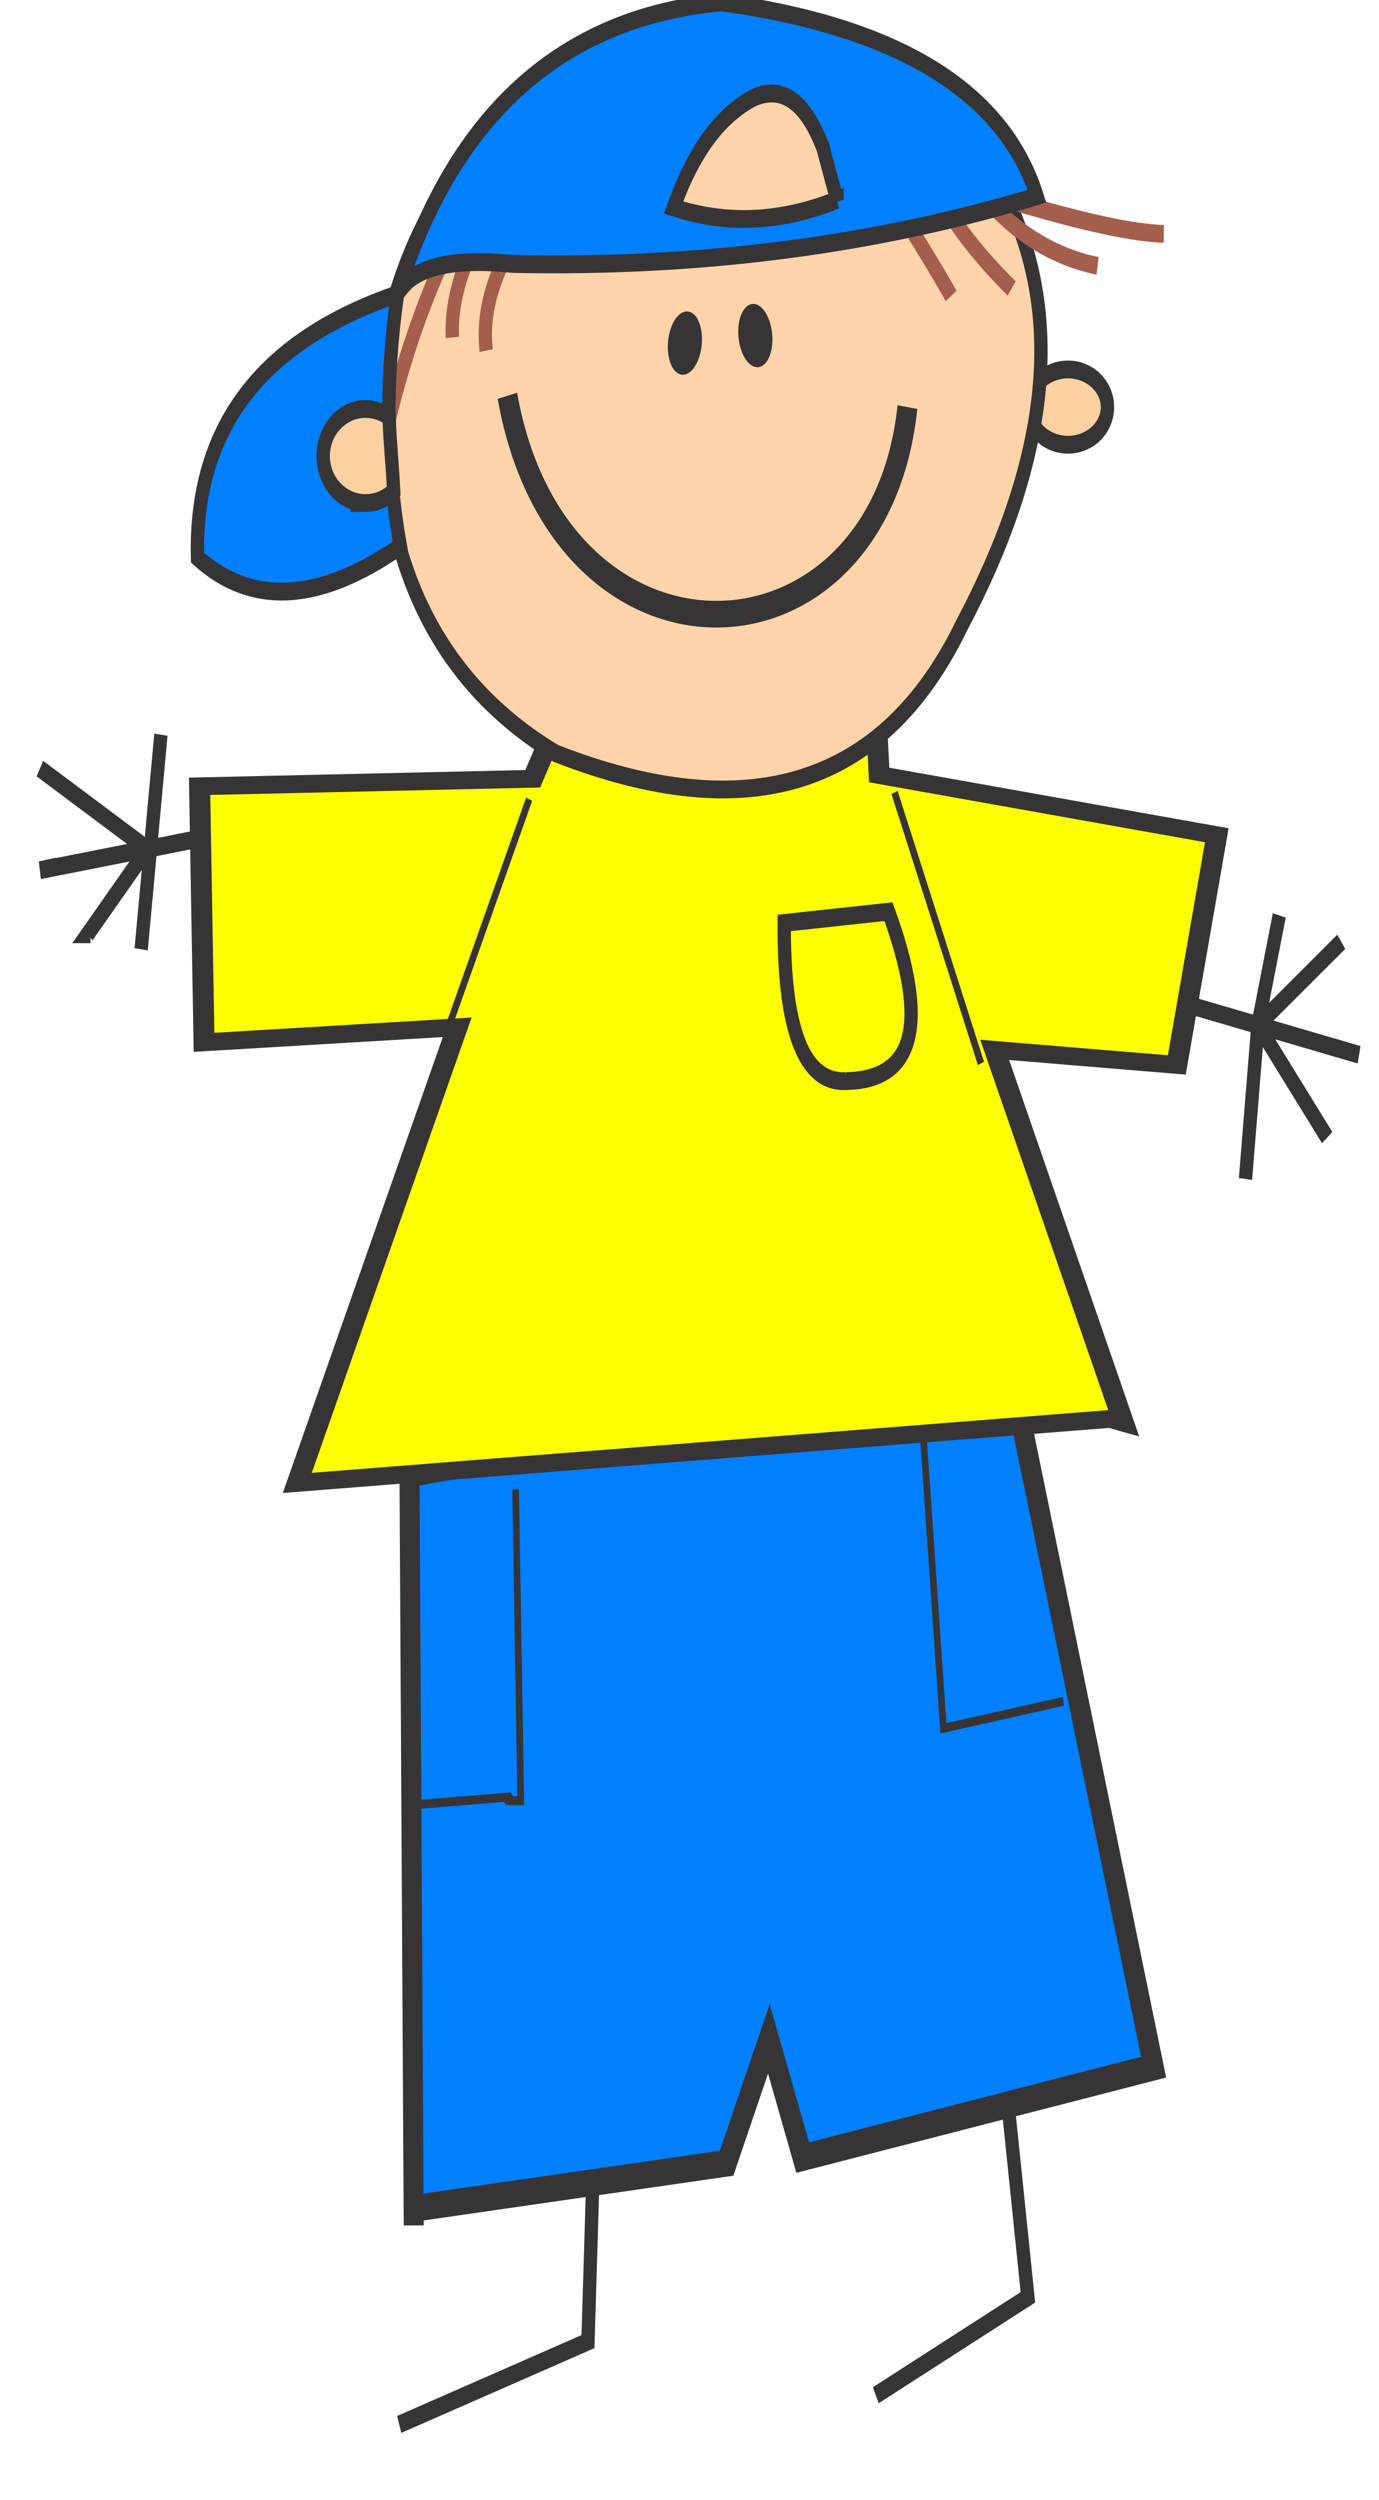
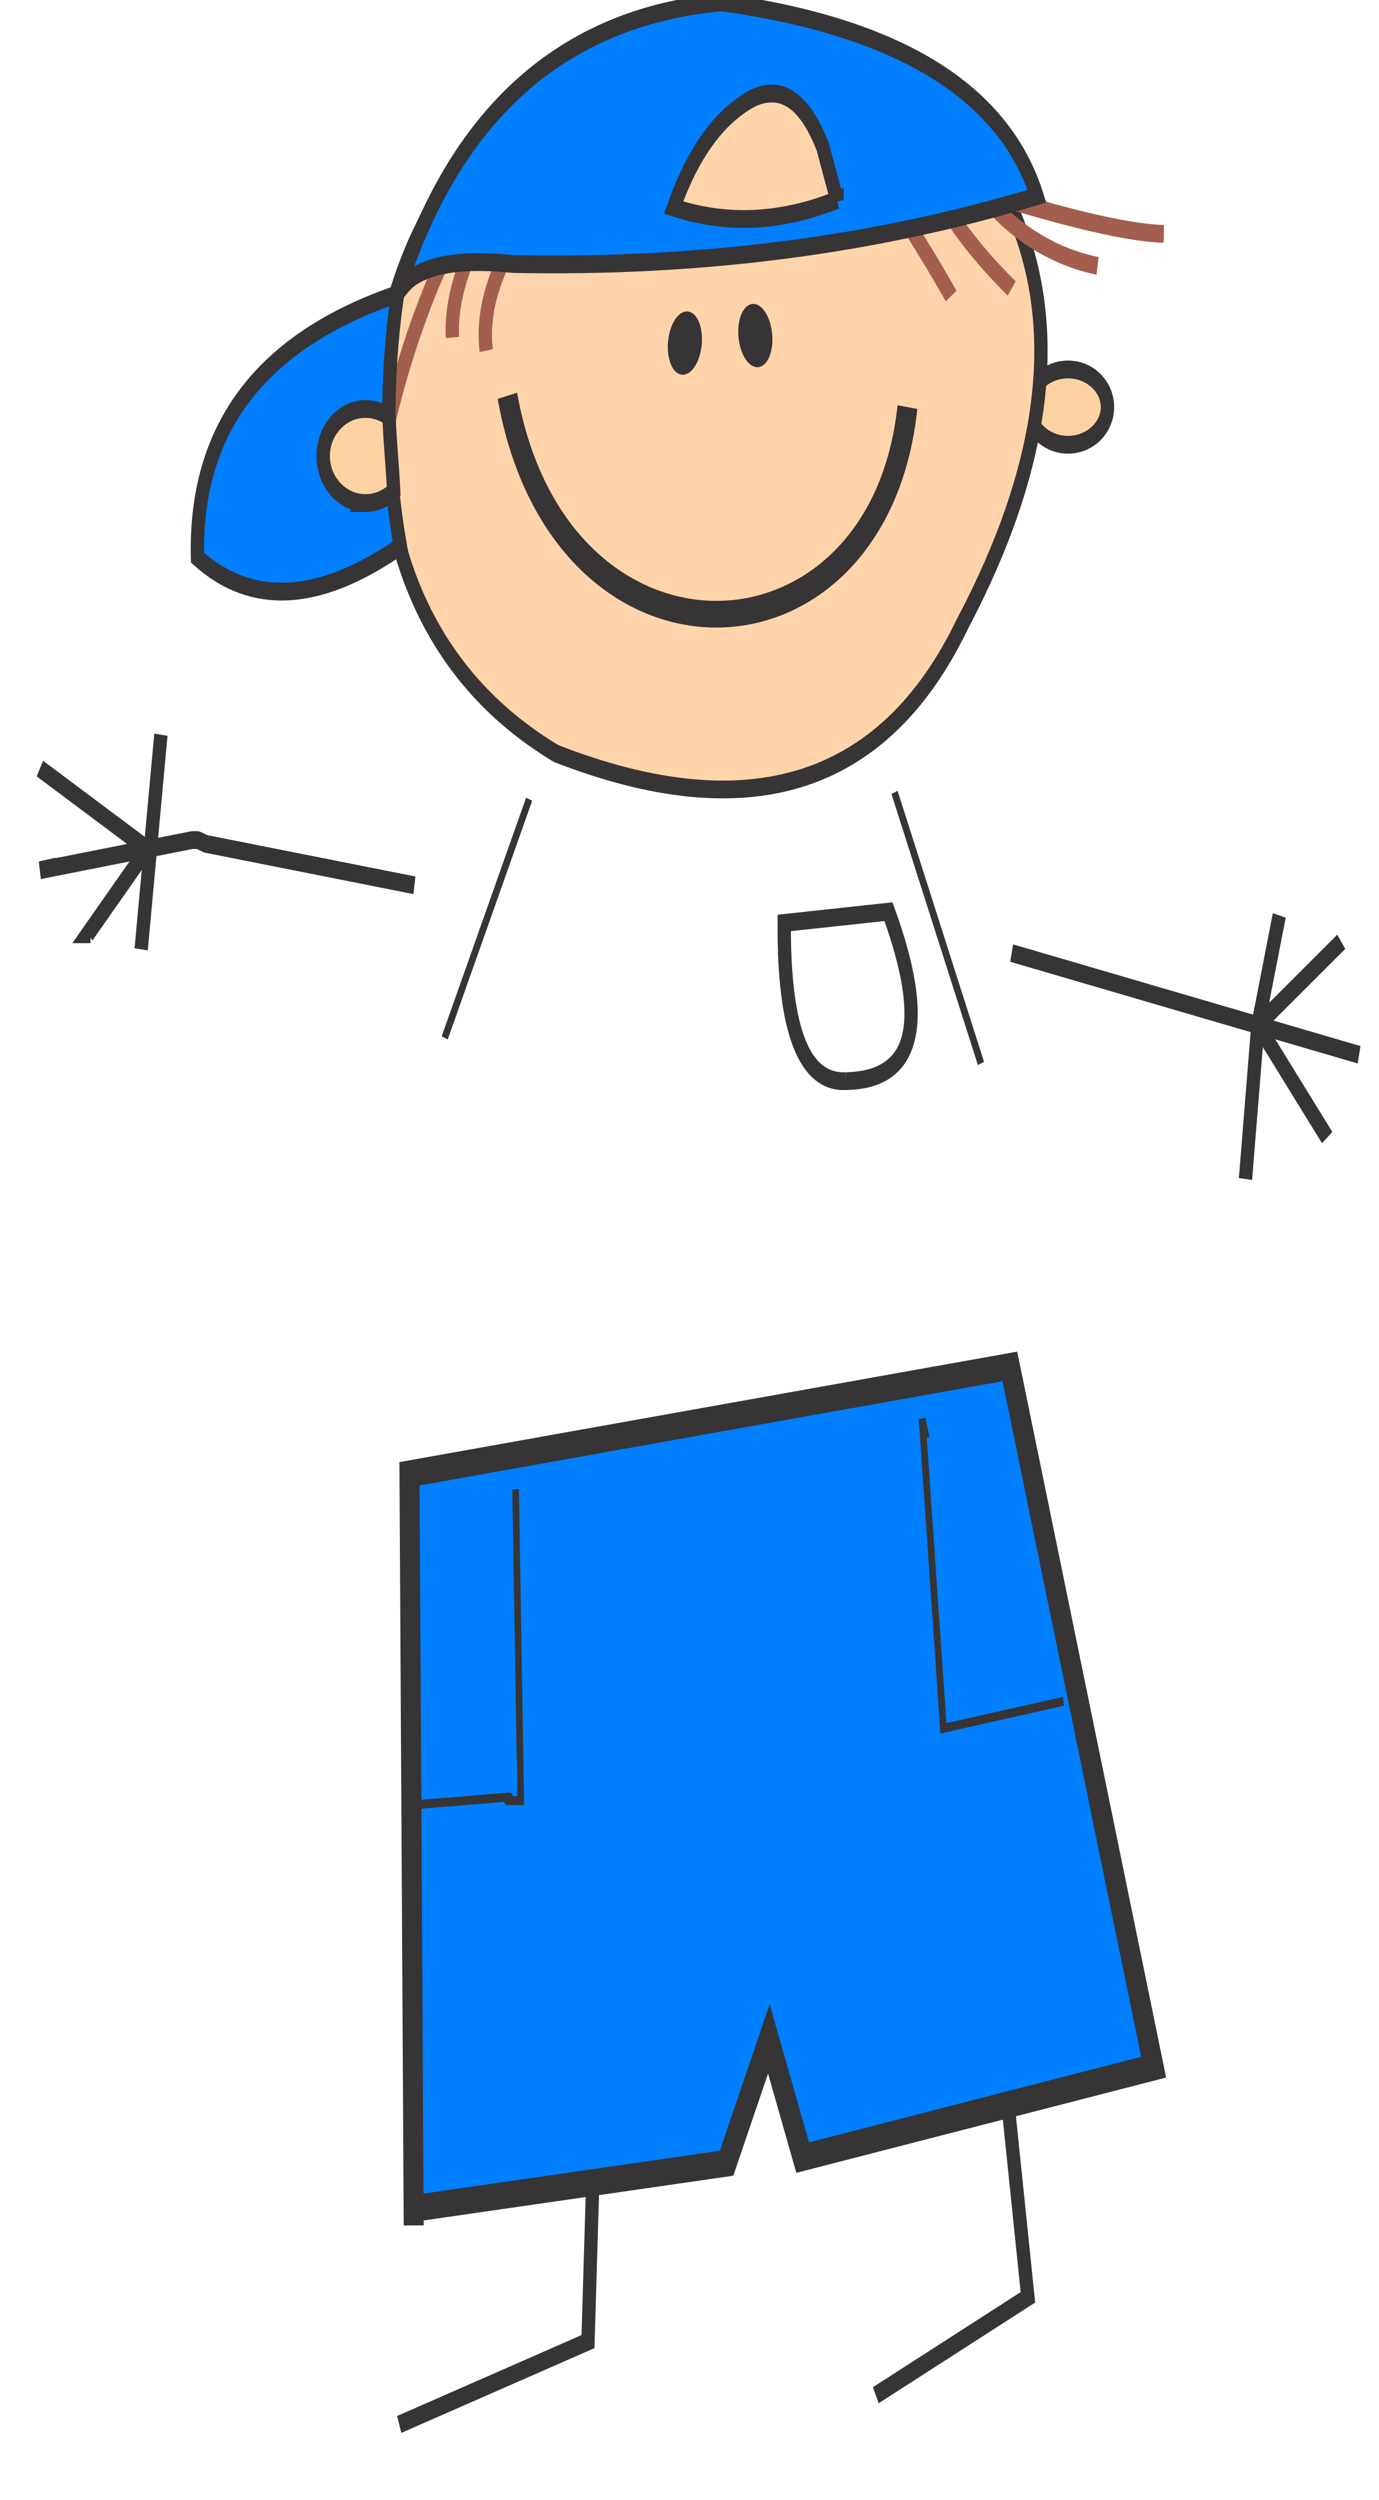
<svg xmlns="http://www.w3.org/2000/svg" viewBox="0 0 278 504">
  <g clip-rule="evenodd" fill-rule="evenodd" label="Capa 1">
    <polyline transform="translate(20.312) matrix(4.891 0 0 6.537 7.385 -1.332)" points="30.435 74.066 36.705 71.047 34.847 57.578" fill="none" stroke="#373435" stroke-width=".549" />
    <polyline transform="translate(-1.562) matrix(4.891 0 0 6.537 7.385 -1.332)" points="23.584 58.972 23.044 72.413 15.264 74.967" fill="none" stroke="#373435" stroke-width=".549" />
    <polygon transform="translate(34.375 -10.938) matrix(7.341 0 0 9.811 -92.567 -145.23)" points="39.608 58.391 35.66 43.993 19.172 46.199 19.288 61.642 19.288 61.294 27.88 60.365 29.041 57.81 29.97 60.249" fill="#007fff" stroke="#373435" stroke-width=".549" />
    <polyline transform="translate(4.688) matrix(4.891 0 0 6.537 23.01 -4.457)" points="38.17 53.146 33.222 53.978 32.344 44.436 32.525 45.038" fill="none" stroke="#373435" stroke-width=".274" />
    <path transform="translate(-17.188 3.125) matrix(4.891 0 0 6.537 7.385 -1.332)" d="m23.256 45.652 0.212 9.603c-0.987 0-0.341 0.007-0.464-0.116l-3.763 0.233v-8.7e-4" fill="none" stroke="#373435" stroke-width=".274" />
    <line transform="matrix(4.891 0 0 6.537 7.385 -1.332)" x1="40.188" x2="54.508" y1="29.594" y2="32.73" fill="none" stroke="#373435" stroke-width=".549" />
    <polyline transform="matrix(4.891 0 0 6.537 7.385 -1.332)" points="53.774 29.246 50.338 31.816 53.193 35.284" fill="none" stroke="#373435" stroke-width=".549" />
    <polyline transform="matrix(4.891 0 0 6.537 7.385 -1.332)" points="51.219 28.433 50.338 31.816 49.826 36.561" fill="none" stroke="#373435" stroke-width=".549" />
    <path transform="matrix(4.891 0 0 6.537 7.385 -1.332)" d="m15.572 27.504-8.592-1.277c-0.422-0.141-0.226-0.116-0.581-0.116l-6.265 0.929 0.692-0.116" fill="none" stroke="#373435" stroke-width=".549" />
    <polyline transform="matrix(4.891 0 0 6.537 7.385 -1.332)" points="0.134 23.905 4.564 26.383 2.103 29.014 2.219 29.014" fill="none" stroke="#373435" stroke-width=".549" />
    <line transform="matrix(4.891 0 0 6.537 7.385 -1.332)" x1="5.122" x2="4.309" y1="22.86" y2="29.478" fill="none" stroke="#373435" stroke-width=".549" />
-     <polygon transform="translate(-312.5 34.375) matrix(7.712 0 0 6.537 237.12 -43.52)" points="17.546 47.128 21.726 33.078 15.108 33.542 14.992 25.646 23.7 25.414 24.629 22.86 32.641 22.627 32.757 25.298 41.582 27.156 40.537 34.239 35.776 33.774 39.143 45.27 38.795 45.154" fill="#ff0" stroke="#373435" stroke-width=".549" />
    <line transform="rotate(8.572 98.163 185.16) matrix(4.891 0 0 6.537 -12.928 -6.019)" x1="21.726" x2="23.7" y1="33.078" y2="25.414" fill="none" stroke="#373435" stroke-width=".274" />
    <line transform="rotate(-2.769 189.05 187.06) matrix(4.891 0 0 6.537 21.448 -6.019)" x1="35.776" x2="32.757" y1="33.774" y2="25.298" fill="none" stroke="#373435" stroke-width=".274" />
    <path transform="translate(10.938) matrix(4.891 0 0 6.537 7.385 -1.332)" d="m31.132 33.542c2.837-0.035 3.417-1.776 1.742-5.225l-4.296 0.348c-0.025 3.321 0.827 4.947 2.555 4.877v-1e-5z" fill="none" stroke="#373435" stroke-width=".549" />
    <ellipse transform="matrix(4.891 0 0 6.537 7.385 -1.332)" cx="42.511" cy="12.758" rx="1.626" ry="1.161" fill="#fdd1a1" stroke="#373435" stroke-width=".549" />
    <path transform="translate(-1.562) matrix(4.891 0 0 6.537 7.385 -1.332)" d="m31.015 1.494c4.422 0.172 7.546 1.821 9.371 4.947 2.275 3.654 1.629 8.004-1.939 13.05-3.207 4.952-8.781 6.268-16.721 3.948-5.437-2.454-7.789-6.745-7.056-12.871 1.811-6.183 7.26-9.208 16.346-9.075l-3e-5 1e-5z" fill="#ffd4aa" stroke="#373435" stroke-width=".549" />
    <path transform="matrix(4.891 0 0 6.537 7.385 -1.332)" d="m19.404 12.409c2.154 9.096 15.314 8.748 16.488 0.348" fill="none" stroke="#373435" stroke-width=".823" />
    <ellipse transform="matrix(4.817 -1.135 .849 6.438 152.27 67.644)" rx=".639" ry=".929" fill="#373435" stroke="#373435" stroke-width=".11" />
    <ellipse transform="matrix(-4.817 -1.135 -.849 6.438 138.07 69.162)" rx=".639" ry=".929" fill="#373435" stroke="#373435" stroke-width=".11" />
    <path transform="matrix(4.891 0 0 6.537 7.385 -1.332)" d="m35.544 6.662c1.057 1.268 1.773 2.158 2.148 2.671" fill="none" stroke="#a45e4d" stroke-width=".549" />
    <path transform="matrix(4.891 0 0 6.537 7.385 -1.332)" d="m37.228 6.255c0.622 0.888 1.609 1.836 2.961 2.845" fill="none" stroke="#a45e4d" stroke-width=".549" />
    <path transform="matrix(4.891 0 0 6.537 7.385 -1.332)" d="m38.679 5.907c1.396 1.356 3.08 2.188 5.051 2.497" fill="none" stroke="#a45e4d" stroke-width=".549" />
    <path transform="matrix(4.891 0 0 6.537 7.385 -1.332)" d="m40.386 6.442c2.797 0.622 4.822 0.946 6.073 0.975" fill="none" stroke="#a45e4d" stroke-width=".549" />
    <path transform="matrix(4.891 0 0 6.537 7.385 -1.332)" d="m19.752 7.532c-0.989 1.239-1.395 2.401-1.219 3.483" fill="none" stroke="#a45e4d" stroke-width=".549" />
    <path transform="matrix(4.891 0 0 6.537 7.385 -1.332)" d="m17.952 7.823c-0.605 1.047-0.876 1.976-0.813 2.787" fill="none" stroke="#a45e4d" stroke-width=".549" />
    <path transform="matrix(4.891 0 0 6.537 7.385 -1.332)" d="m17.082 7.707c-1.051 1.607-1.905 3.428-2.562 5.464" fill="none" stroke="#a45e4d" stroke-width=".549" />
    <path transform="matrix(4.891 0 0 6.537 7.385 -1.332)" d="m15.291 8.877c-1.735 1.518-3.171 2.986-4.306 4.403" fill="none" stroke="#a45e4d" stroke-width=".549" />
    <path transform="matrix(4.891 0 0 6.537 7.385 -1.332)" d="m19.636 8.345c7.707 0.119 14.906-0.578 21.597-2.09-1.371-3.227-5.706-5.221-13.005-5.98-6.598 0.465-11.049 3.465-13.353 8.999-5.628 1.439-8.376 4.148-8.244 8.128 2.233 1.502 5.02 1.386 8.36-0.348-0.589-2.513-0.628-5.107-0.116-7.78 0.577-0.819 2.164-1.129 4.761-0.929h1e-4zm13.353-1.974c-2.313 0.694-4.558 0.771-6.735 0.232 0.796-1.684 1.879-2.807 3.251-3.367 1.195-0.431 2.163 0.072 2.903 1.51 0.387 1.084 0.581 1.626 0.581 1.626z" fill="#007fff" stroke="#373435" stroke-width=".549" />
    <path transform="matrix(4.891 0 0 6.537 7.385 -1.332)" d="m13.554 15.718c0.447 0 0.854-0.14 1.163-0.371-0.071-1.019-0.143-1.363-0.19-2.285-0.278-0.156-0.612-0.247-0.972-0.247-0.962 0-1.742 0.65-1.742 1.451s0.78 1.451 1.742 1.451h1e-5z" fill="#fdd1a1" stroke="#373435" stroke-width=".549" />
  </g>
</svg>